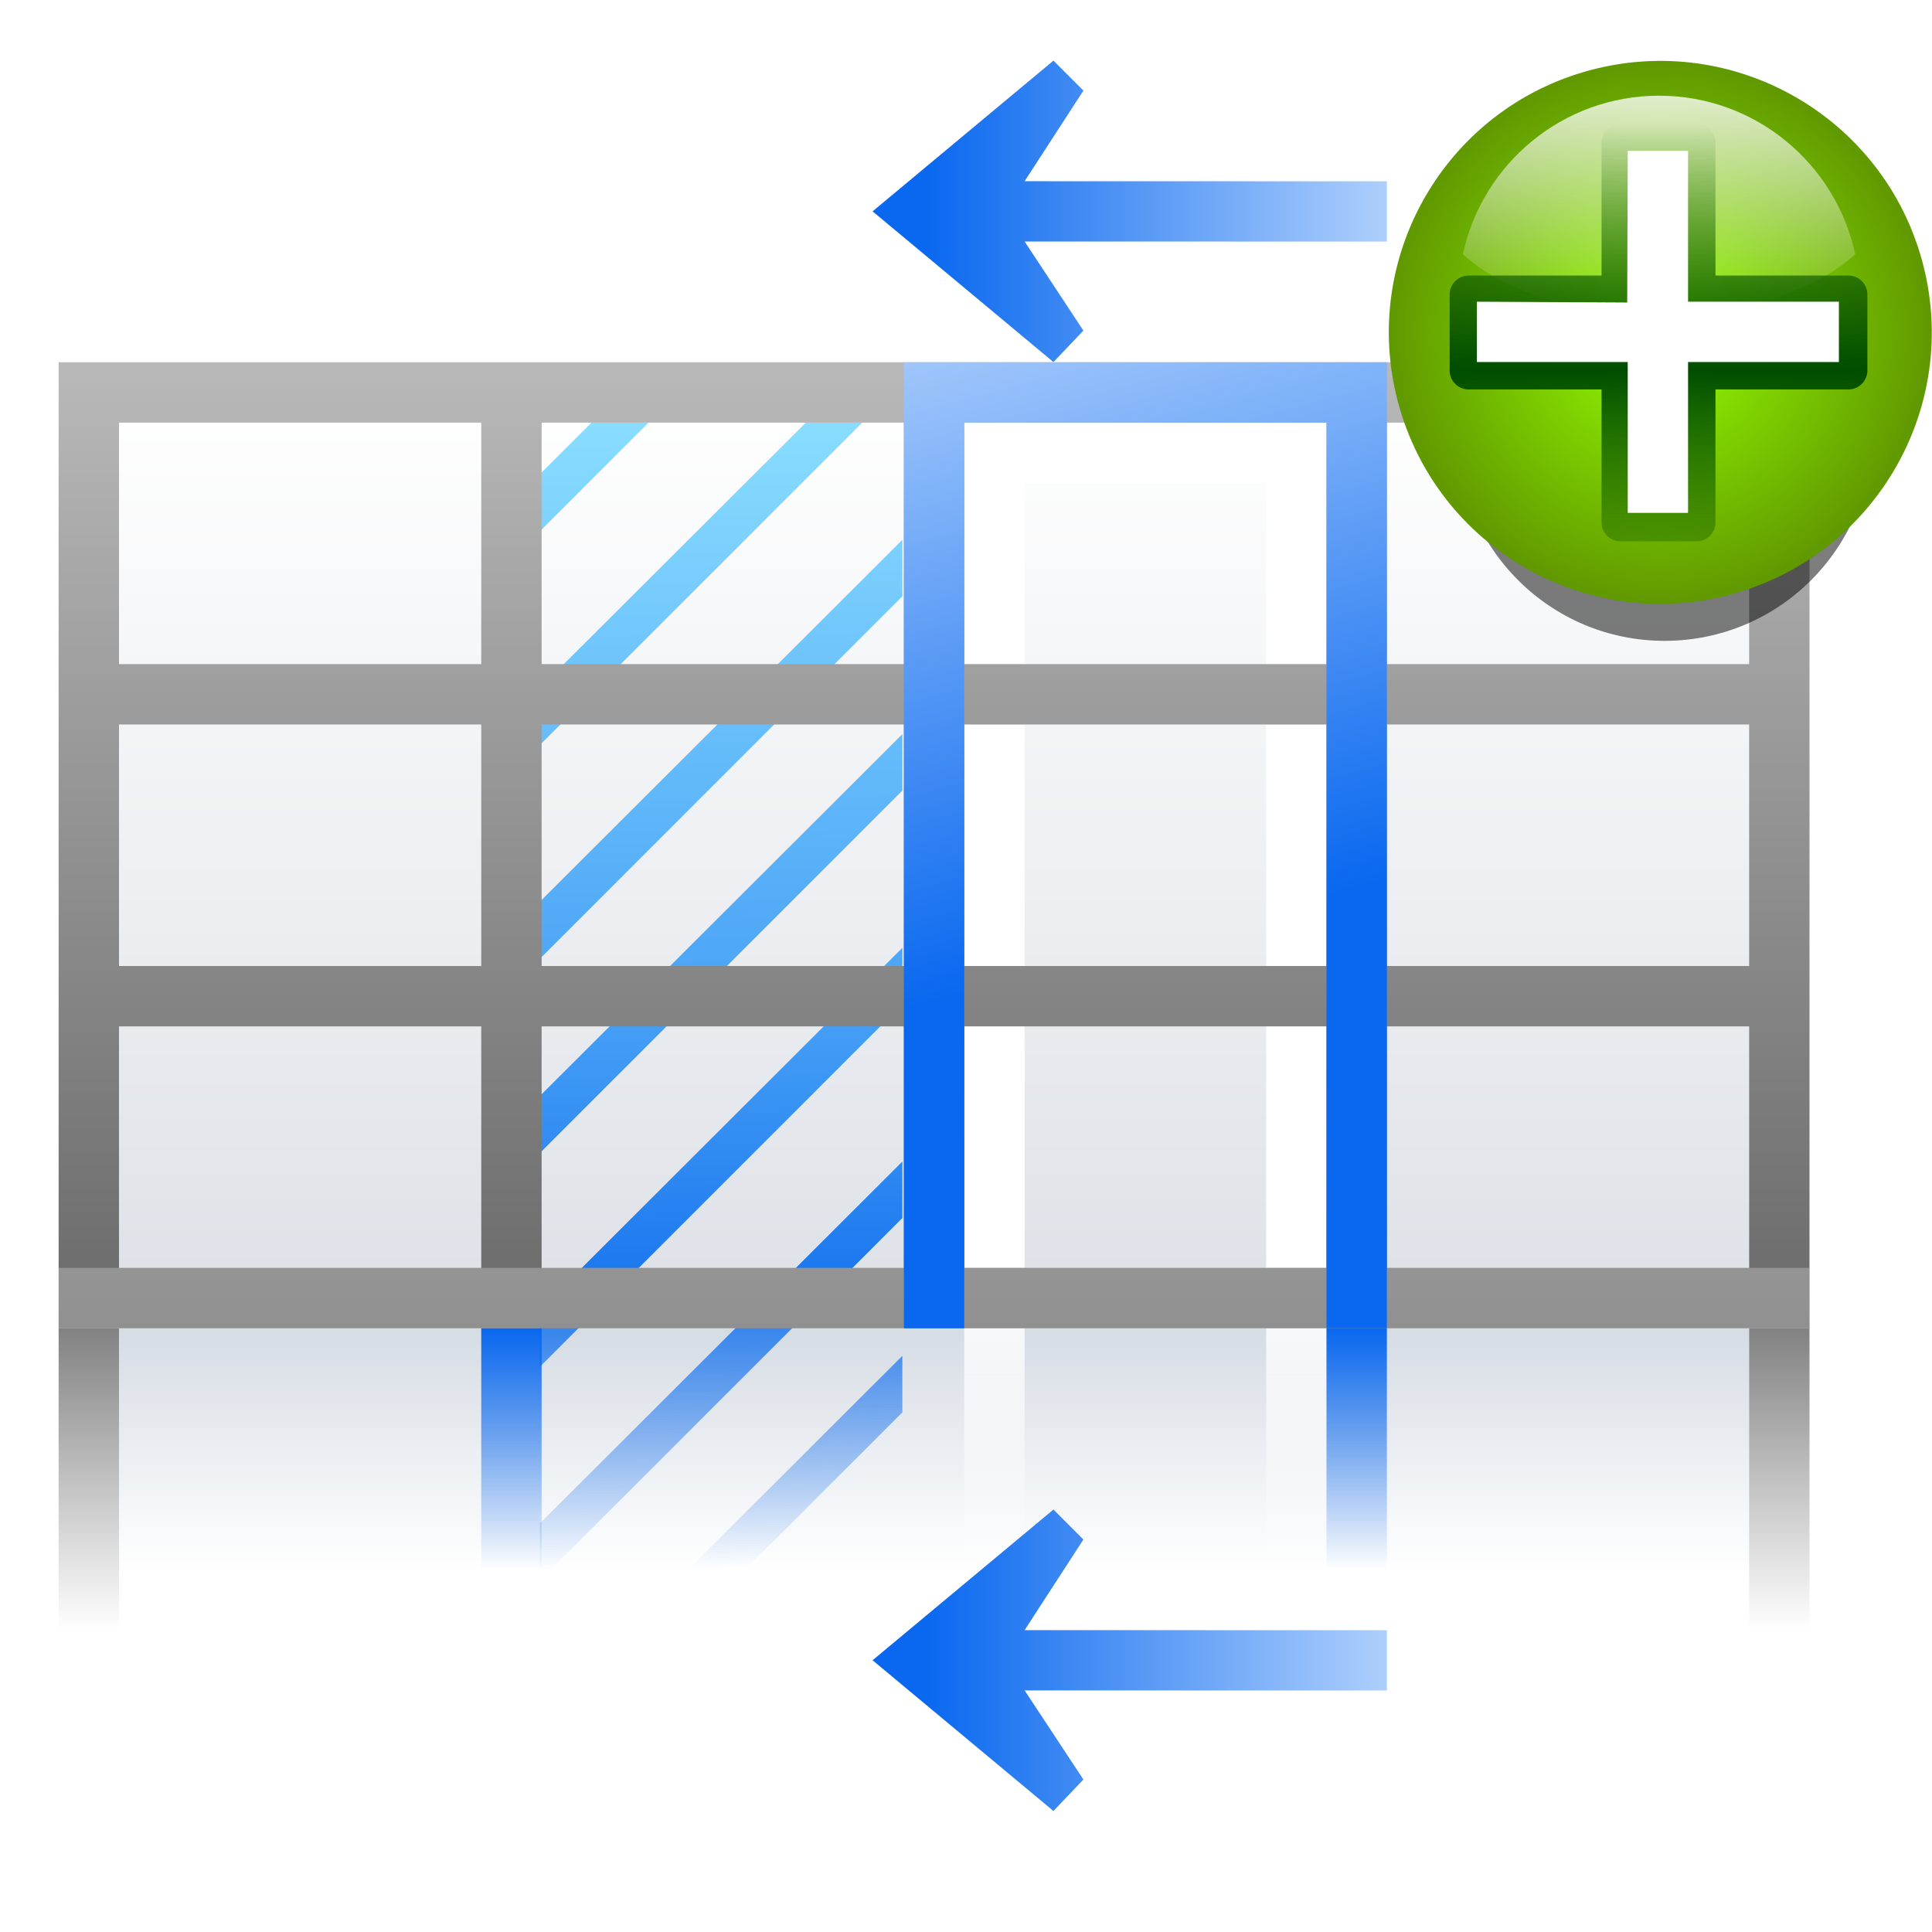
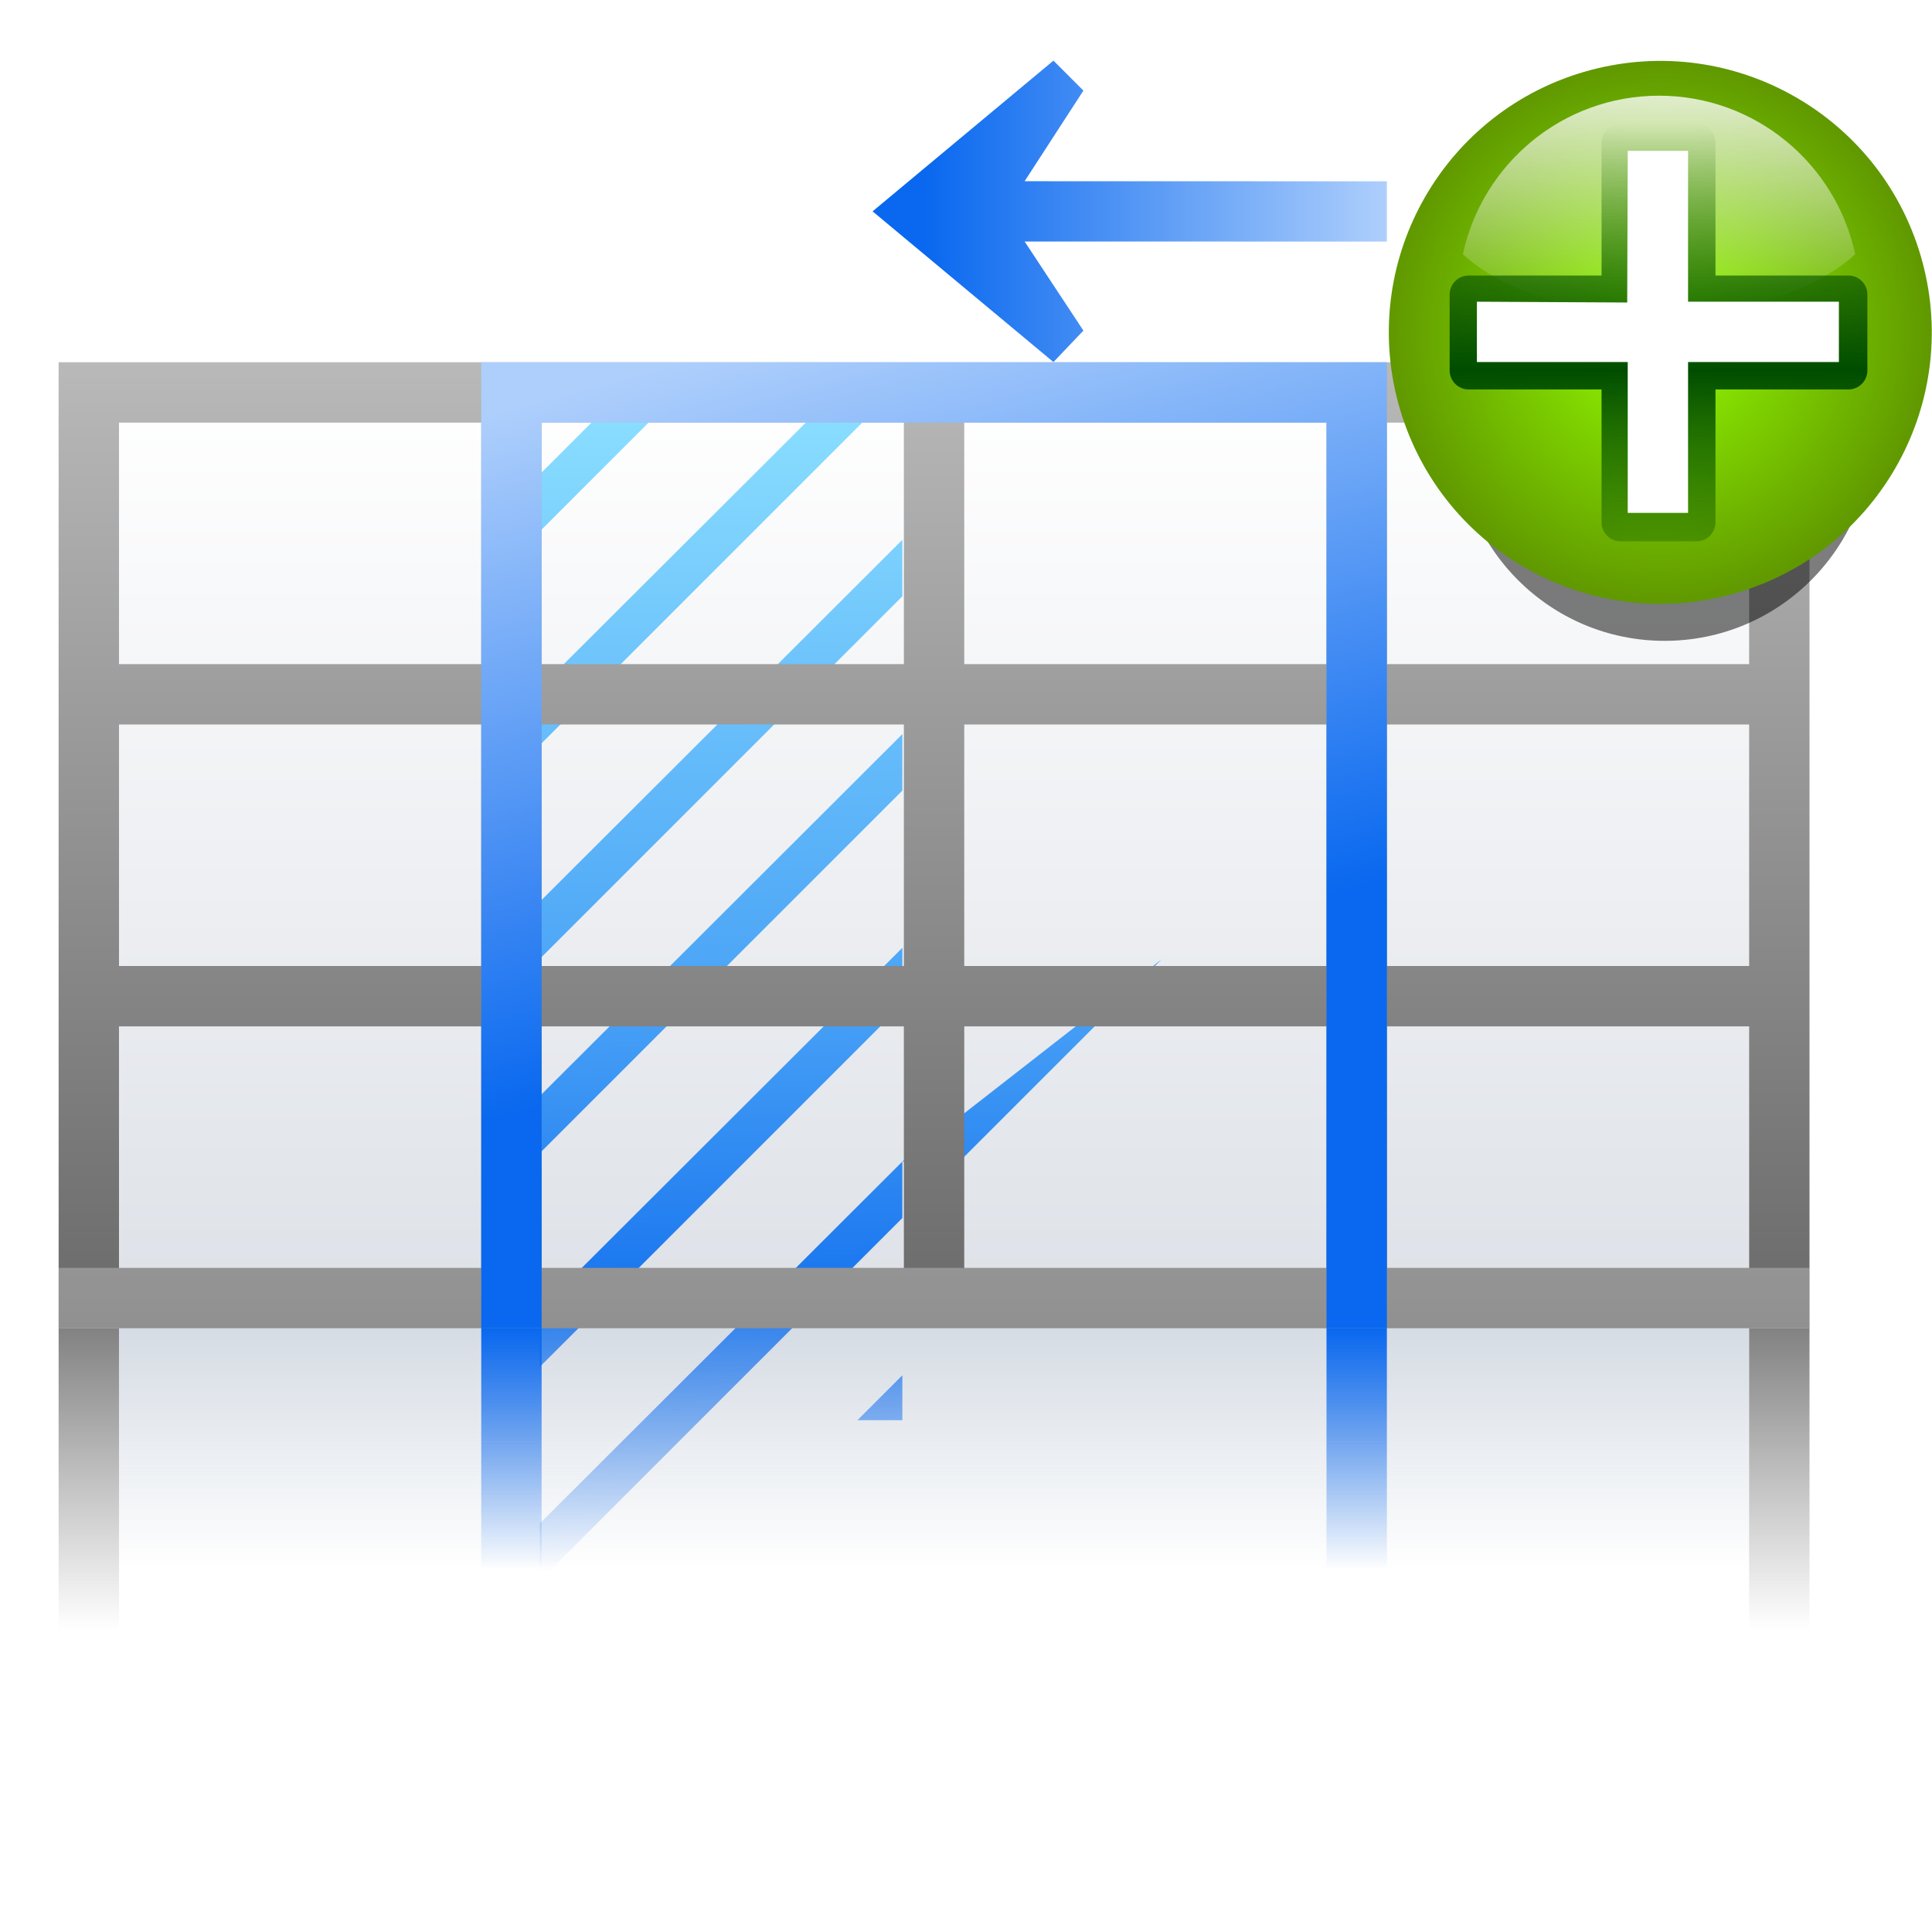
<svg xmlns="http://www.w3.org/2000/svg" xmlns:xlink="http://www.w3.org/1999/xlink" height="32" width="32">
  <linearGradient id="a">
    <stop offset="0" stop-color="#828282" />
    <stop offset="1" stop-color="#828282" stop-opacity="0" />
  </linearGradient>
  <linearGradient id="b">
    <stop offset="0" stop-color="#fff" />
    <stop offset="1" stop-color="#fff" stop-opacity="0" />
  </linearGradient>
  <linearGradient id="c">
    <stop offset="0" stop-color="#0968ef" />
    <stop offset="1" stop-color="#0968ef" stop-opacity="0" />
  </linearGradient>
  <linearGradient id="d" gradientTransform="matrix(1.038 0 0 .913 2.462 10.954)" gradientUnits="userSpaceOnUse" x1="46.048" x2="46.048" y1="128.017" y2="16.62">
    <stop offset="0" stop-color="#c7cdd7" />
    <stop offset="1" stop-color="#fff" />
  </linearGradient>
  <linearGradient id="e">
    <stop offset="0" stop-color="#0968ef" />
    <stop offset="1" stop-color="#aecffc" />
  </linearGradient>
  <linearGradient id="f" gradientUnits="userSpaceOnUse" x1="43.784" x2="42.74" y1="104" y2="27.908">
    <stop offset="0" stop-color="#0c69ed" stop-opacity="0" />
    <stop offset=".252" stop-color="#1b77ef" />
    <stop offset=".5" stop-color="#4aa3f6" />
    <stop offset="1" stop-color="#89ddff" />
  </linearGradient>
  <linearGradient id="g" gradientTransform="matrix(-1 0 0 1 119.978 -9.336)" gradientUnits="userSpaceOnUse" x1="53.332" x2="53.332" xlink:href="#b" y1="93.334" y2="114.756" />
  <linearGradient id="h" gradientTransform="matrix(1.038 0 0 1.5 -3.077 -64.005)" gradientUnits="userSpaceOnUse" x1="114.664" x2="114.664" y1="101.334" y2="112">
    <stop offset="0" stop-color="#c9d1dc" />
    <stop offset="1" stop-color="#c9d1dc" stop-opacity="0" />
  </linearGradient>
  <linearGradient id="i" gradientTransform="matrix(-1 0 0 1 141.344 -9.344)" gradientUnits="userSpaceOnUse" x1="50.665" x2="62.393" xlink:href="#e" y1="68.042" y2="24.273" />
  <linearGradient id="j" gradientTransform="matrix(1.5 0 0 1 -168 -13.334)" gradientUnits="userSpaceOnUse" x1="53.332" x2="53.332" xlink:href="#c" y1="101.334" y2="117.334" />
  <linearGradient id="k" gradientUnits="userSpaceOnUse" x1="120" x2="120" y1="-32.326" y2="104.059">
    <stop offset="0" stop-color="#fff" />
    <stop offset="1" stop-color="#555" />
  </linearGradient>
  <linearGradient id="l" gradientTransform="matrix(1.5 0 0 1 12 -13.334)" gradientUnits="userSpaceOnUse" x1="53.332" x2="53.332" xlink:href="#c" y1="101.334" y2="117.334" />
  <linearGradient id="m" gradientUnits="userSpaceOnUse" x1="8" x2="8" xlink:href="#a" y1="88" y2="108" />
  <linearGradient id="n" gradientUnits="userSpaceOnUse" x1="120" x2="120" xlink:href="#a" y1="88" y2="108" />
  <filter id="o">
    <feGaussianBlur stdDeviation="1.04" />
  </filter>
  <linearGradient id="p" gradientUnits="userSpaceOnUse" x1="96" x2="96" y1="58" y2="5.933">
    <stop offset="0" stop-color="#004d00" stop-opacity="0" />
    <stop offset=".5" stop-color="#004d00" />
    <stop offset="1" stop-color="#004d00" stop-opacity="0" />
  </linearGradient>
  <linearGradient id="q" gradientTransform="matrix(-.499 0 0 .499 117.84 96.017)" gradientUnits="userSpaceOnUse" x1="113.157" x2="51.729" xlink:href="#e" y1="25.786" y2="25.786" />
  <linearGradient id="r" gradientTransform="matrix(-.499 0 0 .499 117.84 .023)" gradientUnits="userSpaceOnUse" x1="113.157" x2="51.729" xlink:href="#e" y1="25.786" y2="25.786" />
  <filter id="s" height="1.299" width="1.299" x="-.149" y="-.149">
    <feGaussianBlur stdDeviation="1.708" />
  </filter>
  <radialGradient id="t" cx="343.999" cy="92" gradientUnits="userSpaceOnUse" r="36">
    <stop offset="0" stop-color="#96ff00" />
    <stop offset="1" stop-color="#609800" />
  </radialGradient>
  <radialGradient id="u" cx="343.999" cy="92" gradientTransform="matrix(0 1 -1 0 -39.998 140.003)" gradientUnits="userSpaceOnUse" r="36">
    <stop offset="0" stop-color="#e5ff00" />
    <stop offset="1" stop-color="#bff500" stop-opacity="0" />
  </radialGradient>
  <linearGradient id="v" gradientTransform="matrix(0 .739 -.739 0 -1.523 63.256)" gradientUnits="userSpaceOnUse" x1="-80.003" x2="-45.097" xlink:href="#b" y1="-131.931" y2="-131.931" />
  <g transform="matrix(.25 0 0 .25 -.029 0)">
    <path d="m8 88h108v20h-108z" fill="url(#h)" opacity=".765" />
    <path d="m8 28h108v56h-108z" fill="url(#d)" />
-     <path d="m88 28v2.594 77.404l-4 .002v-76h-16v76h-4v-77.404-2.594h2.656l18.656-.002z" fill="url(#g)" />
-     <path d="m39.303 27.999-3.419 3.419v3.781l7.201-7.201zm14.201 0-17.62 17.58v3.781l21.361-21.361zm6.396 7.764-24.016 23.976v3.781l24.016-24.016zm0 12.873-24.016 23.976v3.781l24.016-24.016zm0 14.16-24.016 23.976v3.781l24.016-24.016zm0 14.16-24.016 23.976v3.781l24.016-24.016zm0 12.873-17.177 17.137h3.781l13.396-13.396zm0 14.16-2.977 2.977h2.977z" fill="url(#f)" />
+     <path d="m39.303 27.999-3.419 3.419v3.781l7.201-7.201zm14.201 0-17.62 17.58v3.781l21.361-21.361zm6.396 7.764-24.016 23.976v3.781l24.016-24.016zm0 12.873-24.016 23.976v3.781l24.016-24.016zm0 14.16-24.016 23.976v3.781l24.016-24.016zm0 14.16-24.016 23.976v3.781l24.016-24.016zh3.781l13.396-13.396zm0 14.16-2.977 2.977h2.977z" fill="url(#f)" />
    <path d="m-92 88h4v16h-4z" fill="url(#j)" transform="scale(-1 1)" />
    <path d="m4 24v4 16 4 16 4 16 4h4 24 4 24 4 24 4 24 4v-4-16-4-16-4-16-4h-4-24-4-24-4-24-4-24zm4 4h24v16h-24zm28 0h24v16h-24zm28 0h24v16h-24zm28 0h24v16h-24zm-84 20h24v16h-24zm28 0h24v16h-24zm28 0h24v16h-24zm28 0h24v16h-24zm-84 20h24v16h-24zm28 0h24v16h-24zm28 0h24v16h-24zm28 0h24v16h-24z" fill="url(#k)" />
    <path d="m4 84h116v4h-116z" fill="#fff" opacity=".263" />
-     <path d="m92 24v2.594 61.406h-4v-60h-24v60h-4v-64z" fill="url(#i)" />
    <path d="m92 24v2.594 61.406h-4v-60h-52v60h-4v-64z" fill="url(#i)" />
    <path d="m88 88h4v16h-4z" fill="url(#l)" transform="matrix(-1 0 0 1 124 0)" />
    <path d="m88 88h4v16h-4z" fill="url(#l)" transform="matrix(-1 0 0 1 152 0)" />
    <path d="m4 88h4v20h-4z" fill="url(#m)" />
    <path d="m116 88h4v20h-4z" fill="url(#n)" />
    <circle cx="110.602" cy="30.271" filter="url(#s)" opacity=".714" r="13.729" transform="translate(-.202 -1.542)" />
    <g transform="matrix(.629 0 0 .629 47.097 4.416)">
      <g transform="matrix(.894 0 0 .894 14.232 -.649)">
        <circle cx="343.999" cy="92" fill="url(#t)" r="36" transform="matrix(-.858 .23 -.23 -.858 412.459 31.85)" />
        <circle cx="343.999" cy="92" fill="url(#u)" r="36" transform="matrix(-.644 .173 -.173 -.644 333.344 31.888)" />
        <path d="m96 4.148c-11.346 0-20.826 8.012-23.111 18.678 4.555 4.246 13.197 7.111 23.111 7.111 9.914 0 18.556-2.865 23.111-7.111-2.285-10.667-11.765-18.678-23.111-18.678z" fill="url(#v)" opacity=".8" />
      </g>
      <path d="m96 8v16h-16v8h16v16h8v-16h16v-8h-16v-16z" style="fill:none;stroke-width:4;stroke-linecap:round;stroke-linejoin:round;stroke:url(#p);filter:url(#o)" />
      <path d="m96.758 8.871-.056 15.972-15.832-.085v6.355h15.887v15.887h6.355v-15.887h15.887v-6.355h-15.887v-15.887z" fill="#fff" fill-rule="evenodd" />
    </g>
    <g fill-rule="evenodd">
-       <path d="m57.926 109.997 11.983-9.986 1.985 1.985-3.894 6.004 24 .006v3.994l-24-.006 3.894 5.903-1.985 2.085-11.983-9.986z" fill="url(#q)" />
      <path d="m57.926 14.003 11.983-9.986 1.985 1.985-3.894 6.004 24 .006v3.994l-24-.006 3.894 5.903-1.985 2.085-11.983-9.986z" fill="url(#r)" />
    </g>
  </g>
</svg>